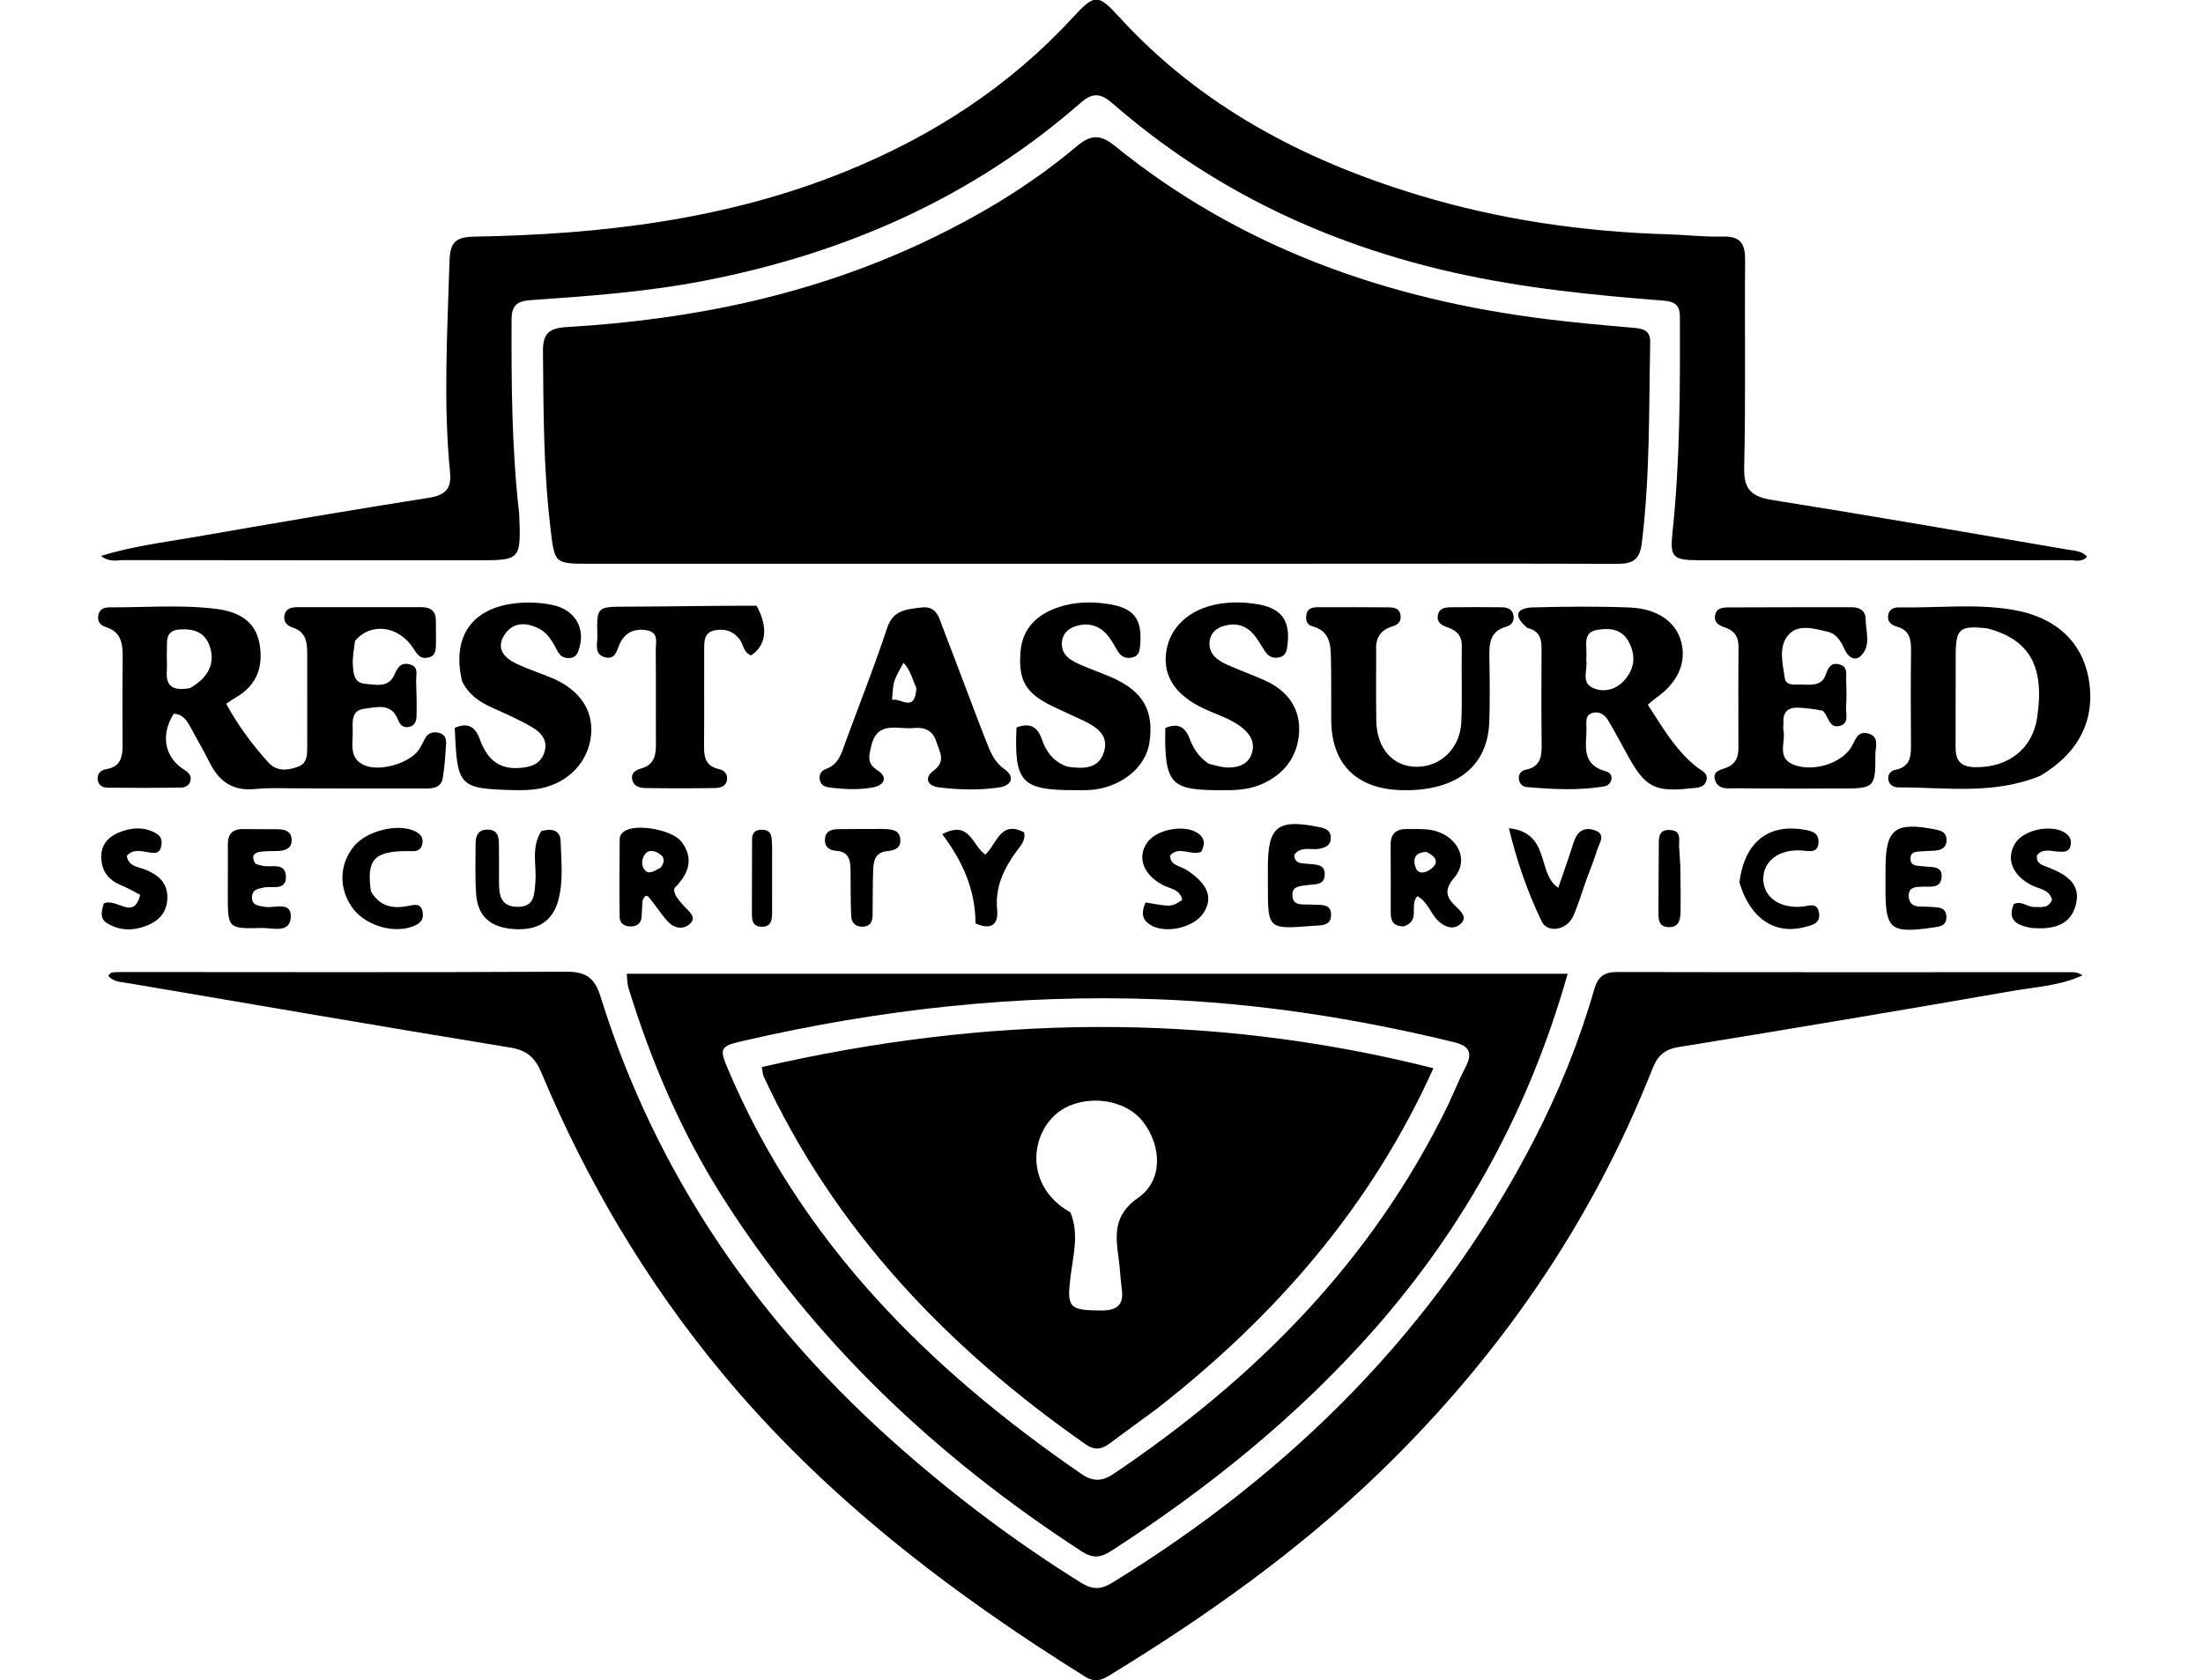
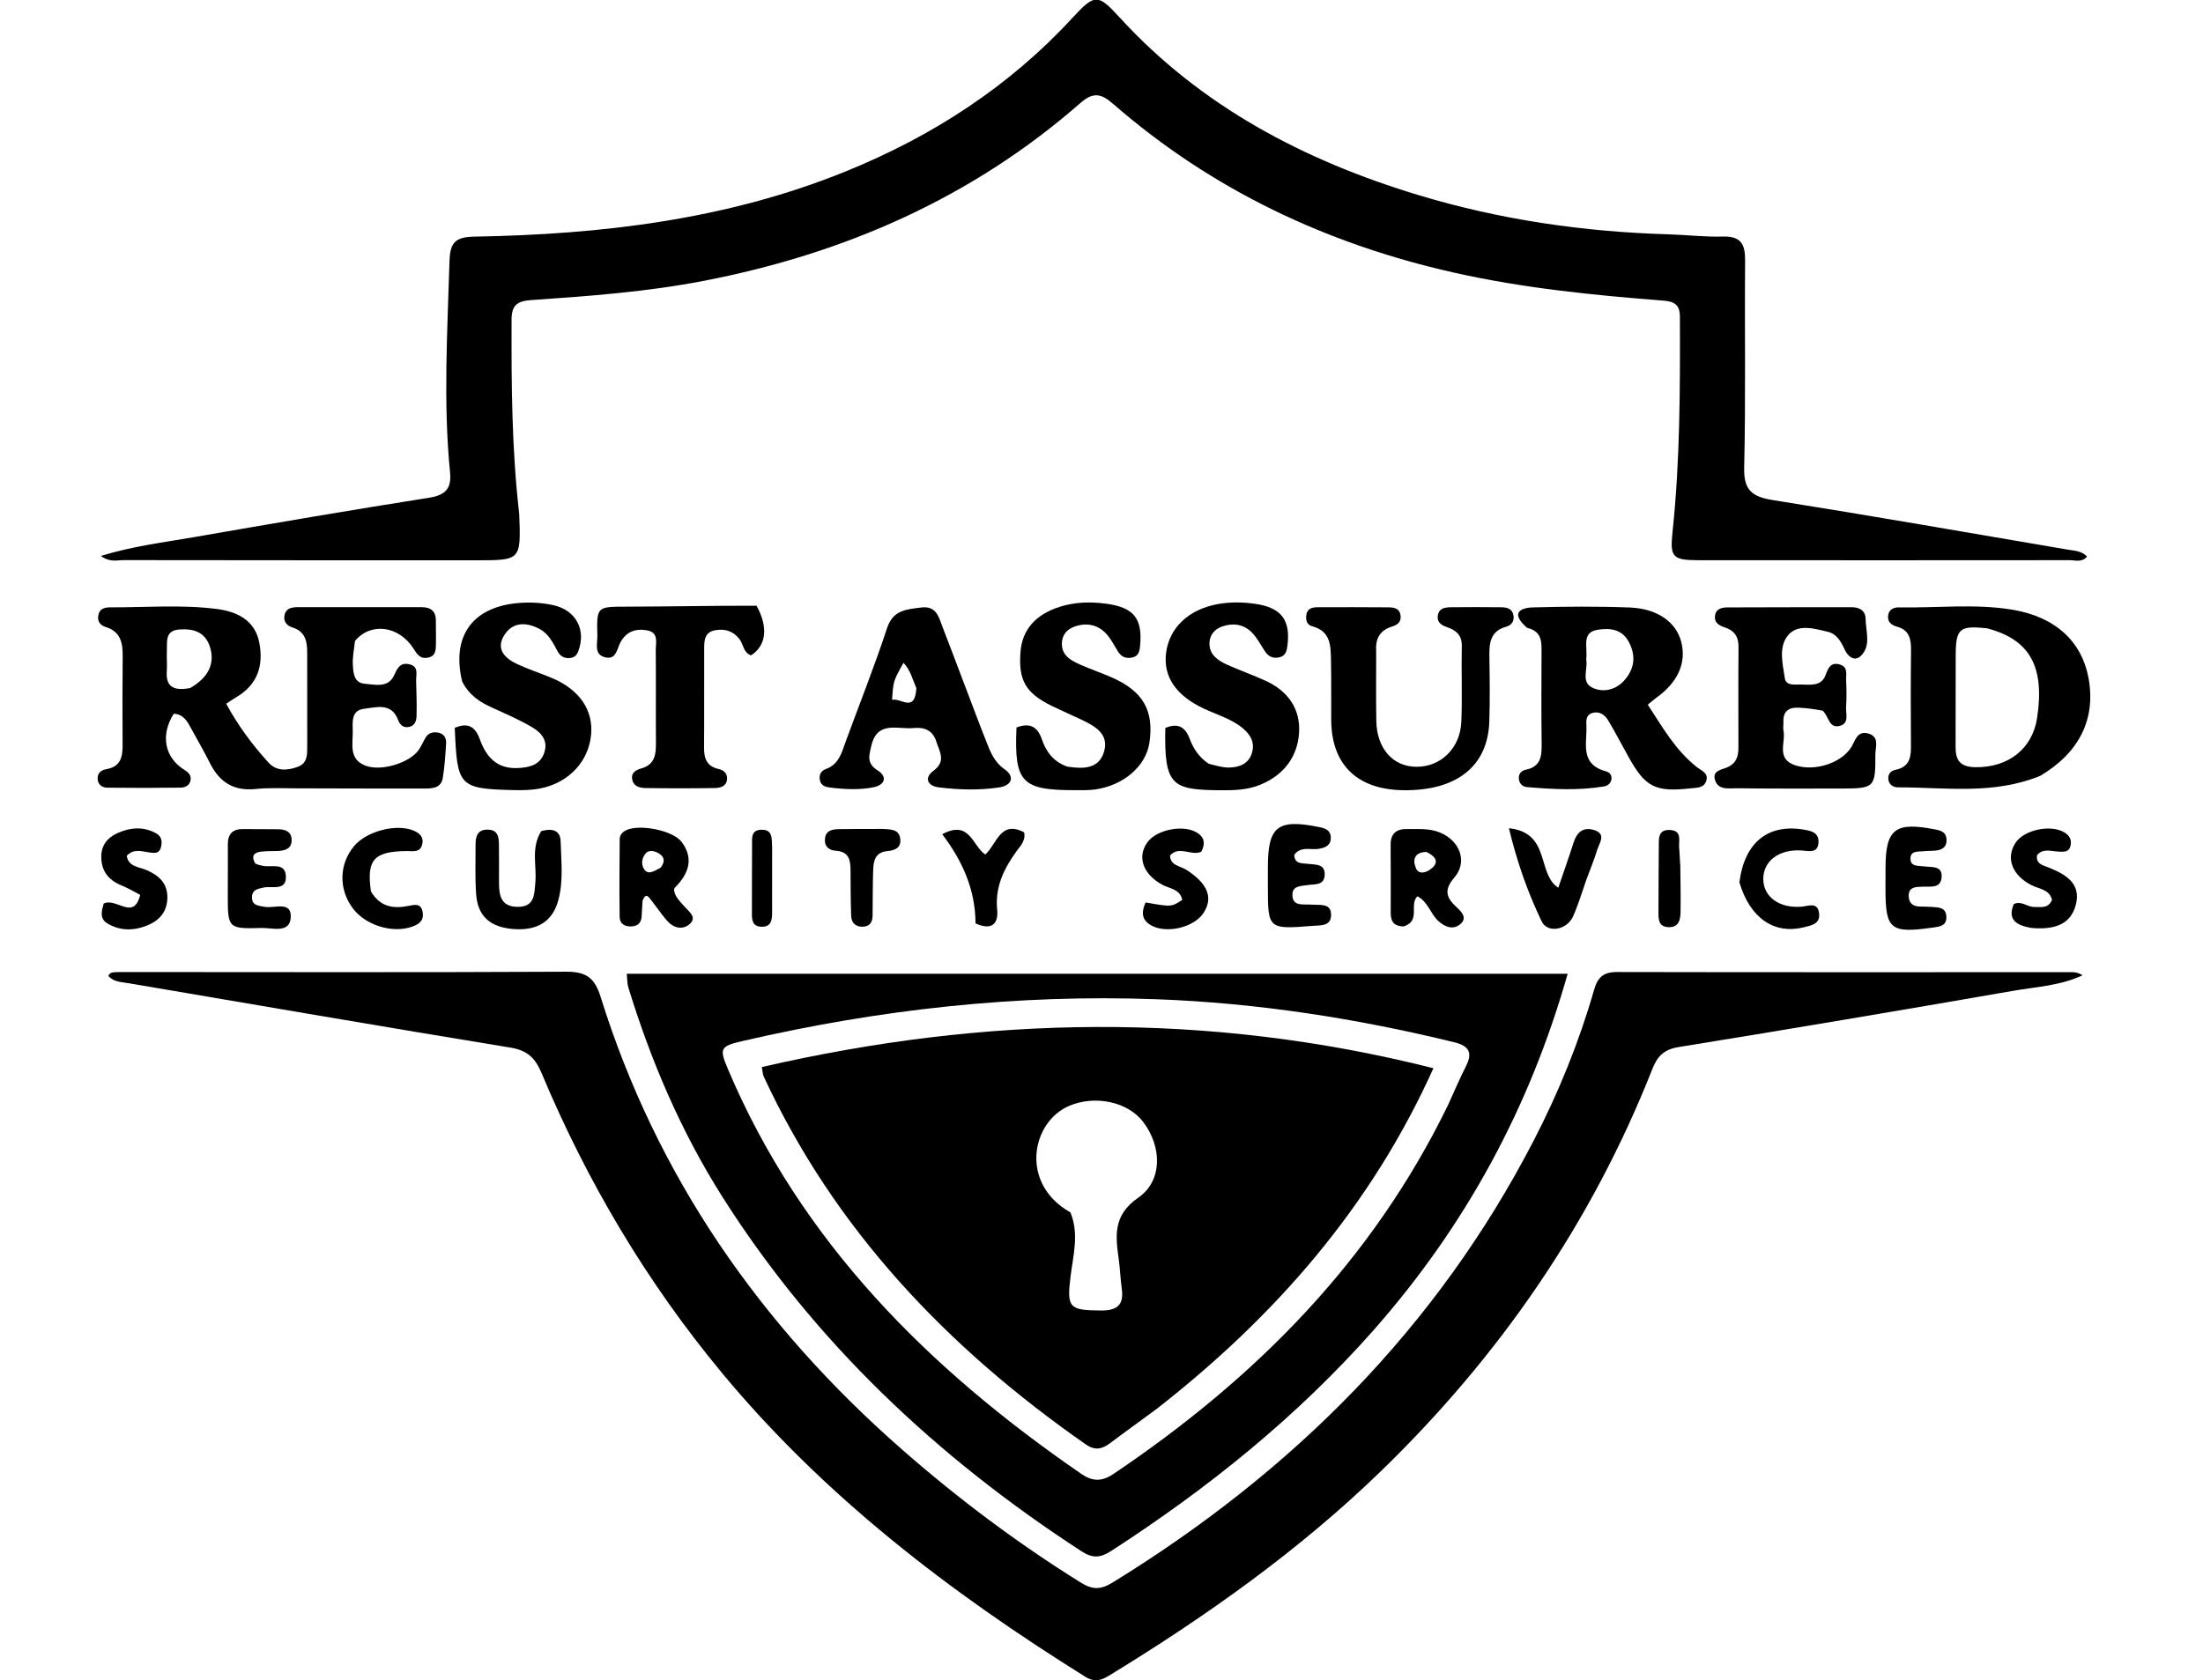
<svg xmlns="http://www.w3.org/2000/svg" width="468" height="357" viewBox="0 0 468 357" fill="none">
  <g clip-path="url(#clip0_851_1060)">
-     <path d="M284.951 119.789C231.476 119.793 178.446 119.799 125.417 119.797C117.584 119.797 117.844 119.751 116.928 112.087C115.44 99.641 115.456 87.167 115.344 74.676C115.311 70.918 116.58 69.72 120.42 69.495C147.026 67.938 172.747 62.639 196.871 51.149C208.26 45.725 219.026 39.27 228.643 31.158C231.591 28.672 233.613 28.384 236.853 31.013C263.509 52.64 294.694 63.639 328.678 67.83C334.708 68.573 340.766 69.12 346.822 69.637C348.953 69.819 350.616 70.078 350.564 72.763C350.285 86.988 350.524 101.219 348.782 115.403C348.312 119.223 346.611 119.828 343.328 119.815C324.018 119.74 304.707 119.785 284.951 119.789Z" fill="black" />
    <path d="M25.292 206.551C57.157 206.561 88.654 206.646 120.151 206.485C124.411 206.463 126.289 207.642 127.578 211.782C139.454 249.906 161.475 281.608 191.706 308.083C203.584 318.486 216.161 327.925 229.611 336.295C232.145 337.872 233.871 337.804 236.376 336.264C274.681 312.707 305.247 282.109 325.804 242.386C331.115 232.124 335.448 221.447 338.635 210.366C339.398 207.711 340.573 206.542 343.523 206.549C375.763 206.619 408.003 206.579 440.243 206.583C440.951 206.583 441.658 206.756 442.418 207.238C437.751 209.451 432.608 209.686 427.671 210.545C404.009 214.66 380.325 218.654 356.615 222.492C353.473 223.001 352.096 224.433 351.032 227.129C338.155 259.775 318.614 288.157 293.257 312.715C275.963 329.465 256.374 343.352 235.791 355.947C234.051 357.012 232.633 357.597 230.555 356.301C201.712 338.305 175.038 317.885 153.33 291.687C137.289 272.327 124.693 251.034 115.051 228.03C113.748 224.922 112.129 223.213 108.482 222.617C81.421 218.194 54.403 213.52 27.37 208.935C25.811 208.671 24.155 208.697 23.016 207.38C23.432 206.41 24.247 206.649 25.292 206.551Z" fill="black" />
    <path d="M110.3 109.205C110.675 119.065 110.675 119.061 101.159 119.059C76.201 119.055 51.242 119.064 26.284 119.022C24.883 119.02 23.36 119.558 21.43 118.134C28.177 116.056 34.703 115.268 41.132 114.152C57.775 111.263 74.424 108.395 91.113 105.776C94.724 105.21 95.938 103.766 95.605 100.373C94.139 85.425 95.046 70.473 95.489 55.513C95.606 51.547 96.707 50.353 100.791 50.282C127.801 49.809 154.347 46.691 179.604 36.447C198.137 28.93 214.435 18.354 227.906 3.714C232.61 -1.399 233.282 -1.288 237.863 3.721C255.135 22.605 277.032 34.116 301.424 41.483C318.676 46.694 336.402 49.264 354.444 49.792C358.299 49.905 362.158 50.377 366.002 50.267C369.865 50.156 370.753 51.935 370.726 55.313C370.607 69.999 370.873 84.691 370.53 99.371C370.42 104.073 372.108 105.548 376.597 106.261C397.534 109.589 418.418 113.237 439.316 116.8C440.705 117.037 442.236 117.056 443.372 118.262C442.294 119.575 440.873 119.036 439.665 119.037C413.37 119.067 387.075 119.059 360.779 119.042C355.188 119.038 354.755 118.303 355.316 112.978C356.917 97.782 356.923 82.524 356.874 67.266C356.866 64.796 355.741 64.064 353.387 63.881C338.45 62.723 323.558 61.227 308.911 57.936C281.772 51.838 257.431 40.309 236.553 22.145C233.985 19.911 232.316 19.444 229.532 21.879C206.573 41.966 179.556 53.872 149.509 59.678C137.387 62.021 125.122 62.927 112.845 63.766C109.913 63.966 108.686 64.813 108.677 67.901C108.634 81.562 108.697 95.21 110.3 109.205Z" fill="black" />
    <path d="M291.864 282.583C275.509 301.097 256.63 316.253 236.094 329.545C233.804 331.027 232.167 331.21 229.75 329.639C199.038 309.676 173.018 285.152 153.5 254.38C144.689 240.488 138.282 225.475 133.48 209.816C133.235 209.018 133.279 208.135 133.148 206.918C199.632 206.918 265.896 206.918 333.03 206.918C324.944 235.414 311.412 260.367 291.864 282.583ZM307.631 234.785C308.906 232.003 310.095 229.179 311.478 226.45C312.933 223.581 311.924 222.202 308.942 221.474C288.165 216.398 267.118 213.127 245.7 212.333C216.007 211.233 186.769 214.506 157.889 221.18C152.948 222.321 152.757 222.735 154.666 227.241C170.169 263.843 197.169 290.811 229.69 313.179C232.063 314.811 234.044 314.886 236.532 313.211C266.648 292.929 291.453 268.048 307.631 234.785Z" fill="black" />
    <path d="M75.414 136.204C75.19 138.138 74.856 139.737 74.959 141.309C75.069 142.996 75.152 145.099 77.522 145.296C79.788 145.483 82.516 146.245 83.768 143.414C84.432 141.912 85.076 140.734 86.925 141.145C89.05 141.617 88.362 143.365 88.402 144.724C88.475 147.187 88.557 149.654 88.493 152.116C88.466 153.108 88.188 154.19 86.907 154.463C85.624 154.737 84.942 153.966 84.558 152.955C83.148 149.245 79.936 150.302 77.345 150.612C74.516 150.95 74.926 153.566 74.938 155.515C74.955 158.165 74.098 161.294 77.59 162.68C80.859 163.978 86.908 162.182 88.912 159.402C89.507 158.577 89.888 157.608 90.414 156.732C91.021 155.72 91.992 155.473 93.1 155.683C94.345 155.92 94.834 156.843 94.77 157.926C94.623 160.388 94.464 162.863 94.068 165.295C93.688 167.626 91.614 167.557 89.856 167.561C80.945 167.584 72.035 167.525 63.124 167.517C60.166 167.515 57.184 167.359 54.254 167.661C49.588 168.141 46.621 166.157 44.635 162.224C43.386 159.75 41.997 157.343 40.672 154.905C39.831 153.36 39.033 151.767 36.911 151.664C34.064 156.143 34.934 160.914 39.091 163.536C39.893 164.042 40.565 164.577 40.508 165.555C40.435 166.819 39.433 167.354 38.372 167.369C33.183 167.441 27.992 167.441 22.803 167.379C21.698 167.366 20.802 166.753 20.745 165.497C20.688 164.244 21.507 163.635 22.62 163.438C25.708 162.891 26.063 160.744 26.044 158.216C25.998 151.965 26.01 145.713 26.062 139.462C26.086 136.664 25.669 134.225 22.453 133.236C21.126 132.827 20.588 131.833 20.944 130.501C21.27 129.278 22.353 129.057 23.407 129.06C30.972 129.084 38.566 128.438 46.091 129.408C50.41 129.966 54.191 131.821 55.092 136.586C56.008 141.426 54.736 145.53 50.125 148.189C49.512 148.542 48.938 148.961 48.053 149.542C50.581 154.2 53.608 158.276 57.048 162.052C58.771 163.944 61.074 163.74 63.257 162.946C65.36 162.181 65.263 160.273 65.266 158.519C65.277 151.977 65.257 145.435 65.262 138.892C65.264 136.456 65.001 134.228 62.103 133.322C60.854 132.931 60.129 131.962 60.467 130.608C60.823 129.189 62.074 129.022 63.292 129.02C72.054 129.006 80.817 129.019 89.579 129.021C91.557 129.022 92.621 129.906 92.597 131.919C92.578 133.518 92.648 135.118 92.609 136.716C92.577 138.011 92.667 139.429 90.844 139.756C89.166 140.058 88.557 138.926 87.812 137.769C84.751 133.019 78.8 132.125 75.414 136.204ZM40.368 146.214C44.305 143.993 45.786 140.892 44.541 137.289C43.506 134.295 41.122 133.565 38.178 133.757C34.98 133.964 35.546 136.316 35.449 138.258C35.377 139.705 35.534 141.164 35.432 142.608C35.215 145.686 36.589 146.92 40.368 146.214Z" fill="black" />
    <path d="M324.411 133.406C321.134 130.574 322.456 129.157 325.714 129.067C332.533 128.88 339.37 128.829 346.185 129.09C352.129 129.318 356.075 132.196 357.158 136.396C358.306 140.852 356.446 145.007 351.853 148.278C351.387 148.61 350.962 148.998 350.055 149.737C353.142 154.487 355.896 159.376 360.449 162.986C361.468 163.794 363.002 164.246 362.472 165.923C361.977 167.491 360.426 167.379 359.136 167.521C351.61 168.352 349.529 167.276 345.894 160.726C344.479 158.176 343.141 155.582 341.64 153.081C340.941 151.915 339.792 151.061 338.289 151.501C336.804 151.935 336.979 153.307 337.017 154.431C337.14 158.123 335.571 162.407 341.299 163.953C342.859 164.375 342.696 166.787 340.74 167.114C335.315 168.019 329.814 167.716 324.346 167.247C323.399 167.166 322.746 166.467 322.659 165.484C322.568 164.465 323.188 163.754 324.117 163.567C327.453 162.894 327.532 160.526 327.5 157.9C327.422 151.365 327.447 144.828 327.481 138.292C327.492 136.152 327.425 134.143 324.411 133.406ZM336.974 140.156C337.365 142.185 335.809 144.916 338.266 146.123C340.449 147.195 343.085 146.651 344.842 144.812C347.17 142.376 347.674 139.493 346.013 136.392C344.577 133.711 342.109 133.422 339.516 133.804C335.89 134.339 337.305 137.283 336.974 140.156Z" fill="black" />
    <path d="M433.459 164.844C423.45 168.95 413.286 167.293 403.262 167.309C402.169 167.311 401.228 166.725 401.143 165.484C401.074 164.477 401.701 163.779 402.642 163.589C406.018 162.908 405.976 160.454 405.957 157.874C405.908 151.337 405.897 144.799 405.975 138.263C406.003 135.9 405.701 133.903 402.972 133.155C401.685 132.803 400.862 132.022 401.14 130.615C401.382 129.392 402.417 129.042 403.502 129.062C411.501 129.213 419.564 128.239 427.489 129.553C436.712 131.082 442.274 136.38 443.687 144.106C445.258 152.7 441.801 159.868 433.459 164.844ZM422.077 133.502C416.302 132.907 415.504 133.551 415.466 139.126C415.422 145.671 415.482 152.216 415.441 158.76C415.423 161.57 416.446 162.975 419.618 163.025C426.576 163.136 431.746 159.174 432.754 152.576C434.406 141.76 431.297 135.88 422.077 133.502Z" fill="black" />
    <path d="M387.228 151.022C385.338 150.661 383.73 150.46 382.116 150.377C379.948 150.265 378.741 151.204 378.867 153.463C378.9 154.042 378.755 154.646 378.872 155.202C379.414 157.777 377.205 161.272 381.417 162.637C385.519 163.966 391.13 162.177 393.253 158.812C394.152 157.387 394.518 155.17 396.935 155.88C399.354 156.59 398.387 158.793 398.396 160.37C398.435 167.329 398.181 167.546 391.283 167.557C383.864 167.569 376.445 167.594 369.027 167.501C367.354 167.48 365.105 167.961 364.38 165.889C363.572 163.578 365.993 163.588 367.295 162.889C368.97 161.988 369.309 160.502 369.308 158.826C369.304 151.709 369.26 144.591 369.329 137.475C369.351 135.249 368.411 133.944 366.287 133.272C365.105 132.898 364.092 132.217 364.344 130.763C364.601 129.277 365.86 129.076 367.059 129.071C375.813 129.031 384.567 129.038 393.321 129.027C395.049 129.025 396.308 129.751 396.327 131.514C396.354 134.187 397.553 137.214 395.302 139.383C393.985 140.651 392.545 139.519 391.857 137.986C391.115 136.335 390.152 134.698 388.349 134.267C385.519 133.591 382.048 132.527 379.96 134.869C377.738 137.36 378.698 140.993 379.163 144.113C379.409 145.761 381.238 145.441 382.526 145.456C384.566 145.479 386.925 145.923 387.836 143.408C388.397 141.857 388.973 140.637 390.896 141.221C392.655 141.755 392.133 143.333 392.189 144.552C392.276 146.436 392.302 148.333 392.179 150.214C392.083 151.683 392.935 153.786 390.722 154.271C388.531 154.751 388.54 152.316 387.228 151.022Z" fill="black" />
    <path d="M292.351 138.366C292.353 143.553 292.301 148.353 292.379 153.152C292.473 159.031 295.872 162.89 300.862 162.937C306.032 162.985 310.192 159.044 310.437 153.411C310.671 148.039 310.426 142.65 310.539 137.271C310.589 134.906 309.264 133.889 307.283 133.219C306.049 132.801 305.164 132.067 305.474 130.643C305.794 129.173 307.065 129.051 308.264 129.038C311.829 128.999 315.395 128.996 318.96 129.039C320.206 129.054 321.352 129.381 321.532 130.889C321.675 132.093 321.057 132.871 319.944 133.181C316.624 134.107 316.36 136.596 316.401 139.384C316.471 144.037 316.537 148.696 316.384 153.345C316.073 162.825 309.427 168.068 298.117 167.915C288.327 167.783 282.884 162.522 282.803 153.082C282.766 148.865 282.845 144.646 282.75 140.43C282.681 137.382 282.813 134.162 278.776 133.081C277.573 132.759 277.341 131.704 277.525 130.604C277.739 129.327 278.744 129.04 279.839 129.036C284.889 129.018 289.941 129.014 294.991 129.056C296.03 129.065 297.163 129.214 297.47 130.462C297.803 131.816 297.173 132.698 295.829 133.101C293.367 133.839 292.149 135.422 292.351 138.366Z" fill="black" />
    <path d="M204.474 144.365C206.211 148.893 207.767 153.128 209.426 157.325C210.324 159.596 211.106 161.838 213.385 163.44C215.697 165.066 214.906 166.914 212.317 167.311C208.063 167.963 203.722 167.837 199.453 167.312C197.022 167.013 196.253 165.298 198.304 163.782C201.079 161.73 199.568 159.727 198.911 157.59C198.18 155.212 196.398 154.474 194.097 154.704C190.718 155.041 186.357 153.041 185.099 158.493C184.616 160.586 184.047 162.186 186.451 163.712C188.627 165.093 187.947 166.821 185.539 167.295C182.477 167.897 179.333 167.723 176.232 167.336C175.346 167.225 174.472 166.926 174.208 165.909C173.907 164.748 174.362 163.806 175.44 163.416C178.228 162.409 178.789 159.957 179.638 157.637C182.592 149.575 185.779 141.589 188.457 133.441C189.73 129.569 192.681 129.473 195.732 129.09C199.042 128.675 199.478 131.332 200.31 133.441C201.7 136.96 202.998 140.515 204.474 144.365ZM194.673 146.229C193.87 144.433 193.443 142.437 191.939 140.845C189.773 144.712 189.773 144.712 189.512 148.708C191.449 148.284 194.356 151.553 194.673 146.229Z" fill="black" />
    <path d="M98.178 144.805C95.875 135.204 100.357 129.033 109.927 128.155C112.445 127.924 114.961 128.043 117.449 128.572C122.317 129.605 124.584 133.773 122.844 138.391C122.478 139.362 121.897 139.776 120.919 139.835C119.736 139.906 118.951 139.336 118.43 138.357C117.466 136.546 116.52 134.651 114.622 133.646C111.862 132.185 108.973 132.089 107.158 134.922C105.253 137.893 107.205 139.871 109.869 141.115C112.272 142.237 114.824 143.046 117.273 144.08C123.103 146.54 126.072 150.904 125.567 156.161C125.028 161.777 120.89 166.283 114.895 167.516C113.033 167.898 111.064 167.938 109.15 167.893C97.372 167.617 97.137 167.057 96.609 154.666C99.32 153.494 100.93 154.308 101.935 157.095C103.256 160.763 105.503 163.432 110.036 163.205C112.589 163.077 114.798 162.517 115.653 159.853C116.478 157.285 114.895 155.601 112.942 154.47C110.275 152.925 107.426 151.666 104.601 150.399C101.974 149.221 99.668 147.745 98.178 144.805Z" fill="black" />
    <path d="M256.769 162.293C258.366 162.689 259.67 163.102 260.971 163.097C263.153 163.088 265.149 162.413 265.914 160.136C266.654 157.936 265.737 156.167 264.01 154.741C261.578 152.732 258.528 151.882 255.73 150.57C249.873 147.821 247.109 143.842 247.709 138.821C248.353 133.437 252.457 129.512 258.685 128.369C261.335 127.883 264.009 127.931 266.662 128.314C272.228 129.119 274.207 131.756 273.49 137.262C273.353 138.317 273.114 139.311 271.922 139.642C270.654 139.994 269.581 139.641 268.822 138.54C267.834 137.103 267.049 135.467 265.816 134.273C264.118 132.628 261.877 132.322 259.597 133.135C257.887 133.745 256.915 135.09 256.933 136.802C256.957 139.147 258.733 140.367 260.674 141.236C263.37 142.441 266.162 143.441 268.851 144.659C273.649 146.83 276.302 150.699 275.97 155.738C275.634 160.828 272.726 164.697 267.743 166.75C265.089 167.843 262.278 167.947 259.438 167.926C248.982 167.846 247.292 167.084 247.556 154.69C250.038 153.635 251.715 154.307 252.681 156.869C253.462 158.939 254.574 160.811 256.769 162.293Z" fill="black" />
    <path d="M226.726 162.9C230.201 163.44 233.364 163.361 234.489 159.898C235.707 156.146 232.848 154.402 229.897 153.005C227.76 151.992 225.587 151.048 223.462 150.012C217.887 147.291 216.321 144.566 216.792 138.527C217.161 133.79 219.988 130.571 225.155 128.934C228.337 127.927 231.59 127.841 234.851 128.262C240.881 129.04 242.751 131.404 242.195 137.283C242.094 138.355 241.89 139.359 240.687 139.677C239.441 140.006 238.334 139.725 237.59 138.576C236.72 137.232 236.024 135.728 234.932 134.587C233.165 132.743 230.846 132.27 228.379 133.108C226.701 133.678 225.622 134.878 225.581 136.673C225.519 139.349 227.583 140.388 229.64 141.299C231.802 142.256 234.056 143.012 236.22 143.965C242.843 146.882 245.195 151.028 244.177 157.842C243.434 162.813 238.663 166.936 232.591 167.764C231.275 167.943 229.924 167.901 228.589 167.906C216.997 167.945 215.432 166.316 215.942 154.584C218.6 153.59 220.329 154.207 221.321 157.075C222.191 159.589 223.643 161.802 226.726 162.9Z" fill="black" />
    <path d="M160.723 128.712C163.292 133.415 162.736 137.222 159.543 139.265C157.916 138.684 157.954 136.935 157.089 135.813C155.763 134.096 154.056 133.563 151.995 133.912C149.59 134.319 149.601 136.192 149.595 137.953C149.569 144.928 149.623 151.904 149.568 158.878C149.55 161.164 150.136 162.855 152.689 163.414C153.793 163.656 154.559 164.407 154.451 165.599C154.313 167.11 153.019 167.433 151.846 167.452C146.951 167.529 142.054 167.533 137.159 167.452C136.015 167.433 134.708 167.203 134.342 165.781C133.951 164.269 135.005 163.632 136.197 163.299C139.159 162.474 139.366 160.274 139.346 157.8C139.294 151.261 139.371 144.721 139.308 138.183C139.292 136.573 140.025 134.4 137.437 133.939C135.06 133.515 133.063 134.197 131.818 136.466C131.044 137.876 130.932 140.37 128.415 139.637C126.135 138.972 126.946 136.718 126.903 135.103C126.736 128.833 126.803 128.924 133.247 128.91C142.284 128.891 151.321 128.694 160.723 128.712Z" fill="black" />
    <path d="M136.5 191.407C136.421 192.675 136.36 193.691 136.308 194.707C136.236 196.109 135.478 196.821 134.055 196.861C132.643 196.902 131.653 196.217 131.636 194.867C131.565 189.349 131.594 183.83 131.649 178.311C131.658 177.402 132.261 176.741 133.17 176.349C136.062 175.098 143.012 176.475 144.828 178.929C147.499 182.539 146.231 185.745 143.355 188.641C143.261 188.734 143.251 188.907 143.182 189.098C143.381 190.599 144.507 191.598 145.464 192.689C146.405 193.76 148.079 194.904 146.572 196.305C145.118 197.657 143.172 197.266 141.82 195.765C140.549 194.353 139.511 192.741 138.316 191.26C137.82 190.645 137.215 189.533 136.5 191.407ZM140.327 184.385C141.394 183.065 141.162 181.92 139.673 181.182C138.903 180.801 137.823 180.575 137.177 181.328C136.385 182.252 136.144 183.533 136.767 184.586C137.599 185.994 138.802 185.231 140.327 184.385Z" fill="black" />
    <path d="M298.185 196.856C295.834 196.821 295.442 195.516 295.441 193.917C295.438 189.136 295.47 184.354 295.422 179.573C295.398 177.191 296.549 176.124 298.929 176.165C301.288 176.206 303.658 175.971 305.932 176.918C310.144 178.673 311.84 183.112 308.958 186.47C306.757 189.036 307.172 190.649 309.306 192.649C310.349 193.627 311.801 194.945 310.311 196.299C308.817 197.659 307.042 197.068 305.56 195.712C303.863 194.158 303.359 191.625 301.107 190.449C299.293 192.278 301.9 195.709 298.185 196.856ZM303.024 181.033C300.49 181.088 300.028 182.661 300.806 184.502C301.375 185.851 302.816 185.475 303.807 184.776C305.547 183.55 305.534 182.266 303.024 181.033Z" fill="black" />
    <path d="M114.985 176.604C117.401 175.938 119.035 176.483 119.099 178.769C119.216 182.956 119.724 187.19 118.599 191.322C117.388 195.764 114.207 197.777 109.196 197.424C104.12 197.065 101.464 194.715 101.139 189.887C100.905 186.42 101.04 182.929 101.029 179.449C101.024 177.682 101.461 176.213 103.71 176.296C105.756 176.372 105.975 177.83 105.99 179.365C106.016 181.975 106.024 184.586 106.007 187.197C105.99 189.978 106.199 192.687 109.984 192.698C113.62 192.709 113.503 190.007 113.731 187.467C114.05 183.912 112.743 180.218 114.985 176.604Z" fill="black" />
    <path d="M54.239 183.518C54.928 183.801 55.366 183.876 55.797 183.974C57.627 184.393 60.611 183.145 60.735 186.206C60.864 189.404 57.79 188.2 55.998 188.6C54.774 188.873 53.592 189.045 53.536 190.568C53.469 192.402 54.827 192.442 56.22 192.7C58.262 193.079 61.988 191.344 61.765 194.963C61.552 198.424 57.805 197.121 55.549 197.189C48.469 197.402 48.394 197.226 48.391 190.304C48.389 186.675 48.431 183.045 48.406 179.416C48.391 177.277 49.351 176.16 51.592 176.18C54.113 176.203 56.635 176.182 59.156 176.215C60.624 176.234 61.871 176.706 61.949 178.364C62.041 180.301 60.652 180.761 59.017 180.83C57.833 180.88 56.637 180.828 55.464 180.967C54.056 181.132 53.238 181.792 54.239 183.518Z" fill="black" />
    <path d="M278.666 192.232C280.612 192.355 282.684 191.928 282.769 194.263C282.863 196.846 280.604 196.603 278.901 196.738C269.387 197.495 269.347 197.444 269.345 188.334C269.344 187.025 269.346 185.717 269.344 184.408C269.327 175.555 271.39 173.949 280.332 175.765C281.628 176.028 282.647 176.472 282.71 177.885C282.782 179.512 281.737 180.101 280.224 180.366C278.441 180.68 276.283 179.718 274.936 181.685C275.067 183.701 276.655 183.396 277.9 183.564C279.478 183.776 281.486 183.501 281.419 185.874C281.353 188.22 279.286 187.837 277.755 188.076C276.306 188.303 274.464 188.2 274.557 190.265C274.665 192.681 276.759 192.077 278.666 192.232Z" fill="black" />
    <path d="M336.97 187.031C335.988 189.819 335.251 192.344 334.182 194.726C332.874 197.644 328.738 198.379 327.494 195.768C324.642 189.786 322.37 183.544 320.547 175.992C329.488 176.954 326.417 185.612 331.037 188.639C332.088 185.557 333.24 182.34 334.274 179.089C334.942 176.99 336.162 175.696 338.489 176.335C341.379 177.129 339.767 179.083 339.317 180.567C338.687 182.647 337.828 184.661 336.97 187.031Z" fill="black" />
    <path d="M407.841 188.447C406.014 188.448 405.362 189.177 405.493 190.639C405.625 192.107 406.558 192.599 407.906 192.638C408.796 192.664 409.689 192.662 410.577 192.727C411.924 192.824 413.357 192.861 413.476 194.692C413.613 196.787 412.034 196.903 410.531 197.115C401.572 198.376 400.533 197.509 400.547 188.772C400.549 187.319 400.553 185.865 400.555 184.412C400.57 176.118 402.616 174.569 411.179 176.266C412.474 176.522 413.452 176.912 413.515 178.375C413.589 180.088 412.496 180.64 411.001 180.761C410.262 180.821 409.514 180.795 408.778 180.875C407.521 181.013 405.736 180.671 405.859 182.63C405.956 184.174 407.541 183.932 408.675 184.096C410.337 184.337 412.758 183.855 412.46 186.528C412.184 189.01 409.823 188.244 407.841 188.447Z" fill="black" />
    <path d="M29.781 190.163C28.266 189.305 26.961 188.634 25.613 188.06C22.877 186.895 21.484 184.905 21.516 181.968C21.543 179.486 22.942 177.893 25.113 176.958C27.795 175.804 30.561 175.604 33.204 177.1C34.399 177.776 34.518 178.969 34.155 180.162C33.751 181.489 32.714 181.268 31.627 181.123C30.082 180.916 28.425 180.271 26.923 181.851C27.28 184.214 29.532 184.195 31.141 184.892C33.778 186.034 35.592 187.685 35.555 190.752C35.522 193.539 34.084 195.414 31.6 196.51C28.596 197.835 25.472 197.902 22.683 196.135C21.078 195.117 21.644 193.364 22.03 192.001C24.722 190.663 28.392 195.756 29.781 190.163Z" fill="black" />
    <path d="M252.165 184.915C256.677 187.881 257.737 190.831 255.671 193.998C253.65 197.099 247.756 198.484 244.5 196.606C242.377 195.382 242.525 193.656 243.367 191.768C248.854 192.731 248.854 192.731 251.154 191.225C250.723 188.921 248.462 188.848 246.896 187.994C242.859 185.793 241.524 182.156 243.703 179.044C245.723 176.157 251.818 175.09 254.564 177.114C256.044 178.205 255.938 179.492 255.213 180.976C253.11 181.982 250.542 179.606 248.571 181.78C248.594 183.958 250.653 183.932 252.165 184.915Z" fill="black" />
    <path d="M431.506 197.18C428.207 196.591 426.443 195.35 427.804 192.113C429.442 191.341 430.666 192.733 432.119 192.725C433.581 192.717 435.137 193.089 435.928 191.217C435.404 188.973 433.15 188.911 431.552 188.089C427.498 186.003 426.072 182.443 428.108 179.182C429.88 176.343 435.621 175.113 438.546 176.88C439.738 177.6 440.156 178.568 439.832 179.815C439.493 181.123 438.39 181.008 437.317 180.966C435.76 180.905 434.067 180.185 432.756 181.696C432.427 183.566 433.977 183.853 435.127 184.311C438.796 185.773 442.142 187.693 440.996 192.217C439.861 196.696 436.076 197.576 431.506 197.18Z" fill="black" />
    <path d="M78.806 189.434C80.763 192.723 83.539 193.13 86.692 192.513C88.033 192.25 89.442 191.843 89.782 193.798C90.092 195.578 89.094 196.386 87.476 196.938C83.235 198.383 77.46 196.561 74.805 192.82C71.926 188.764 72.072 183.633 75.174 179.847C77.802 176.641 84.109 174.972 87.816 176.478C89.209 177.044 90.091 177.941 89.677 179.482C89.208 181.23 87.691 180.832 86.384 180.846C79.436 180.923 77.826 182.655 78.806 189.434Z" fill="black" />
    <path d="M369.516 187.503C370.56 179.11 375.49 175.101 382.914 176.247C384.555 176.5 386.384 176.79 386.319 178.922C386.242 181.437 384.273 180.818 382.681 180.717C377.988 180.42 374.626 182.913 374.586 186.701C374.546 190.533 377.968 193.059 382.701 192.663C384.236 192.534 386.185 191.562 386.453 194.151C386.679 196.326 384.835 196.632 383.242 197.034C376.955 198.618 371.78 195.146 369.516 187.503Z" fill="black" />
    <path d="M207.242 196.22C207.205 188.961 204.417 182.891 200.172 177.268C206.038 174.117 206.553 179.743 209.305 181.584C211.758 179.421 212.469 174.201 217.561 176.865C217.937 178.633 216.78 179.73 215.965 180.856C213.25 184.605 211.357 188.5 211.836 193.324C212.126 196.248 210.725 197.798 207.242 196.22Z" fill="black" />
    <path d="M187.488 176.148C189.413 176.221 190.997 176.269 191.242 178.216C191.489 180.176 190.113 180.705 188.504 180.854C185.898 181.095 185.559 182.966 185.493 184.919C185.385 188.105 185.412 191.295 185.372 194.483C185.356 195.763 184.96 196.8 183.437 196.907C181.793 197.023 180.88 196.14 180.823 194.621C180.702 191.437 180.703 188.248 180.687 185.061C180.675 182.891 180.462 180.972 177.548 180.778C176.039 180.677 175.072 179.794 175.257 178.17C175.453 176.455 176.813 176.214 178.196 176.19C181.156 176.138 184.118 176.155 187.488 176.148Z" fill="black" />
    <path d="M356.957 183.877C357.004 187.431 357.068 190.605 357.012 193.776C356.982 195.43 356.673 197.12 354.402 197.01C352.367 196.912 352.308 195.394 352.322 193.859C352.361 189.243 352.327 184.627 352.39 180.011C352.413 178.332 352.109 176.187 354.852 176.375C357.328 176.544 356.614 178.56 356.713 180.043C356.79 181.193 356.854 182.344 356.957 183.877Z" fill="black" />
    <path d="M164.028 180.074C164.03 184.954 164.035 189.429 164.024 193.903C164.02 195.42 163.886 196.967 161.805 196.929C159.692 196.89 159.73 195.309 159.735 193.806C159.752 189.043 159.731 184.279 159.767 179.516C159.778 178.115 159.495 176.389 161.712 176.319C164.179 176.24 163.924 178.105 164.028 180.074Z" fill="black" />
    <path d="M245.692 299.406C242.239 301.955 238.998 304.264 235.828 306.662C234.102 307.967 232.572 308.265 230.63 306.908C201.213 286.366 177.278 261.244 162.212 228.684C162.036 228.304 162.045 227.843 161.844 226.741C209.212 215.829 256.424 214.87 304.514 226.992C291.235 256.452 270.969 279.659 245.692 299.406ZM227.39 257.624C229.275 262.133 228 266.673 227.433 271.177C226.585 277.915 227.118 278.425 233.876 278.471C237.433 278.496 238.776 277.215 238.306 273.836C238.026 271.83 237.96 269.795 237.688 267.788C237.004 262.762 236.32 258.298 241.794 254.514C247.007 250.911 246.862 243.696 242.877 238.43C239.557 234.042 232.542 232.673 227.126 234.993C219.075 238.442 216.57 251.528 227.39 257.624Z" fill="black" />
  </g>
  <defs>
    <clipPath id="clip0_851_1060">
      <rect width="467" height="357" fill="white" transform="translate(0.609)" />
    </clipPath>
  </defs>
</svg>